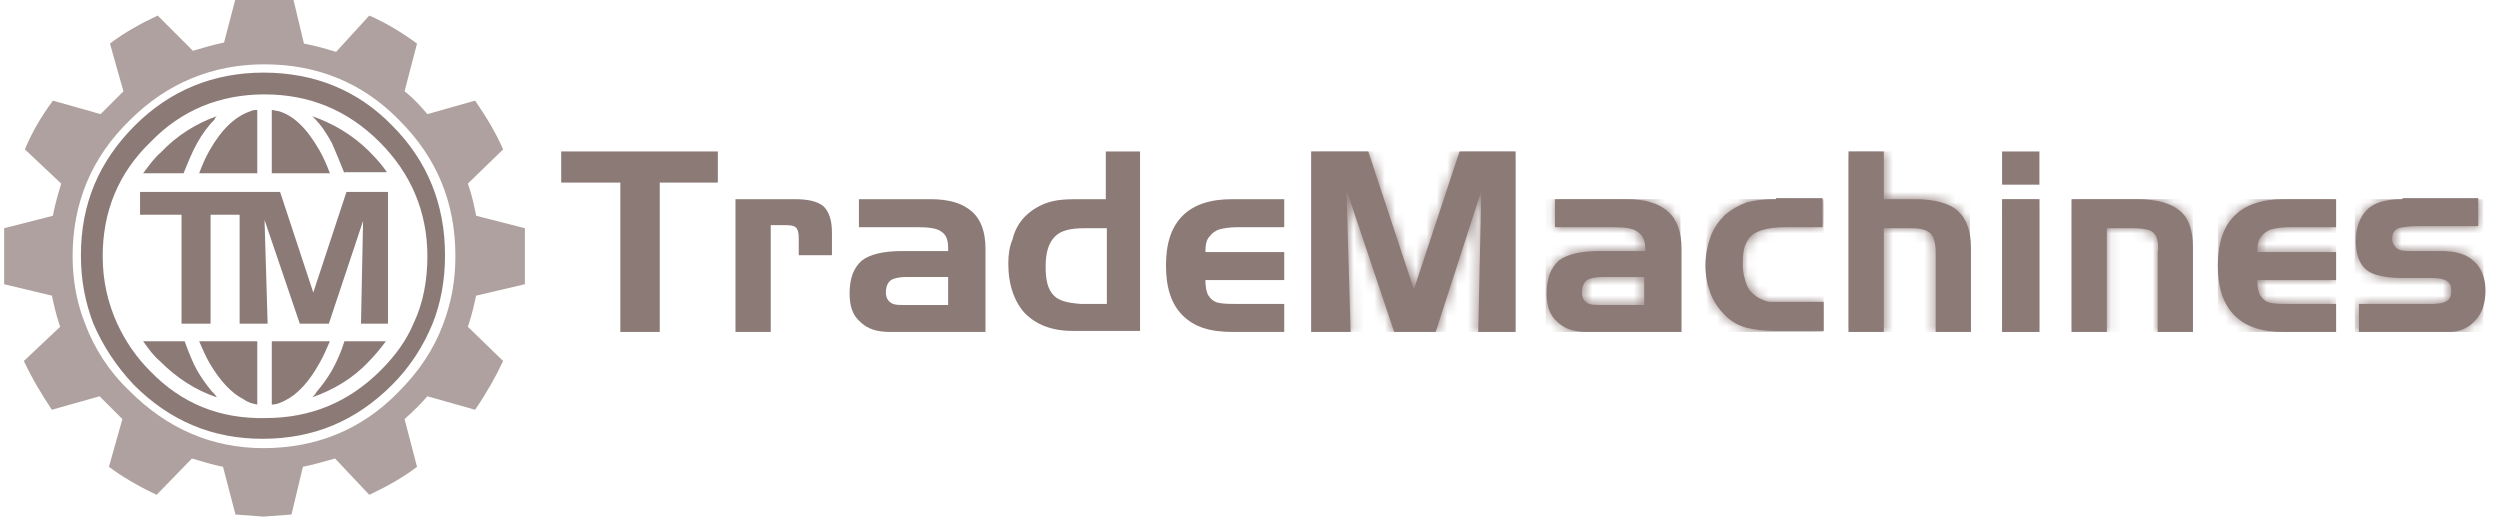
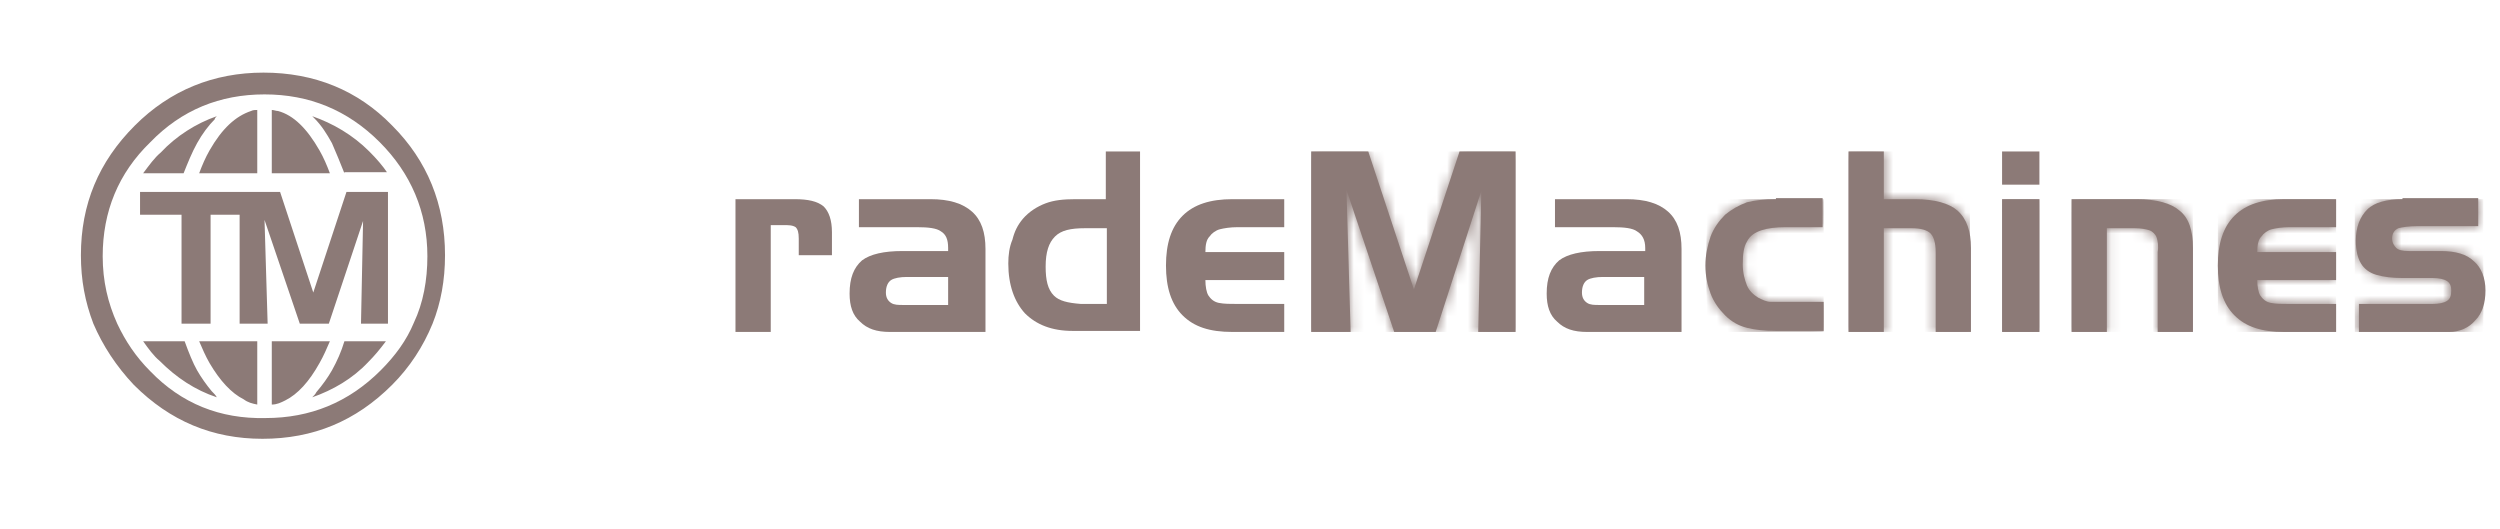
<svg xmlns="http://www.w3.org/2000/svg" width="241" height="51" viewBox="0 0 241 51" fill="none">
  <g clip-path="url(#clip0_11_132)">
-     <path d="M12.5 37.7C10.5 35.8 9.1 33.6 8.2 31.2C7.4 29.2 7 27 7 24.7C7 19.6 8.8 15.2 12.5 11.6C16.1 8 20.5 6.2 25.5 6.2C30.6 6.2 35 8 38.5 11.6C42.1 15.2 43.9 19.5 43.9 24.7C43.9 27.1 43.5 29.2 42.7 31.3C41.8 33.7 40.4 35.8 38.4 37.8C34.9 41.4 30.5 43.2 25.4 43.2C20.4 43.2 16.1 41.3 12.5 37.7M22.8 -0.5L21.6 4.1C20.6 4.3 19.6 4.6 18.6 4.9L15.2 1.5C13.5 2.3 11.9 3.2 10.6 4.2L11.9 8.8L9.7 11L5.1 9.7C4 11.2 3.1 12.7 2.4 14.4L5.9 17.7C5.6 18.7 5.3 19.7 5.1 20.8L0.4 22V27.4L5 28.5C5.2 29.4 5.4 30.3 5.7 31.2C5.7 31.3 5.8 31.4 5.8 31.5L2.3 34.8C3.1 36.5 4 38 5 39.5L9.6 38.2L11.8 40.4L10.5 45C11.7 45.9 13.2 46.8 15.1 47.7L18.5 44.2C19.5 44.5 20.5 44.8 21.5 45L22.7 49.6L25.4 49.8L28.1 49.6L29.2 45C30.2 44.8 31.2 44.5 32.3 44.2L35.6 47.7C37.3 46.9 38.9 46 40.2 45L39 40.4C39.9 39.6 40.6 38.9 41.2 38.2L45.8 39.5C46.9 37.9 47.8 36.3 48.5 34.8L45.1 31.5C45.1 31.4 45.2 31.3 45.2 31.2C45.5 30.3 45.7 29.4 45.9 28.5L50.6 27.4V22L45.9 20.8C45.7 19.8 45.5 18.8 45.1 17.7L48.5 14.4C47.8 12.8 46.9 11.3 45.8 9.7L41.2 11C40.6 10.3 39.9 9.5 39 8.8L40.2 4.2C38.7 3.1 37.2 2.2 35.6 1.5L32.4 5C31.4 4.7 30.4 4.4 29.3 4.2L28.2 -0.4H22.8V-0.5Z" fill="#8C7A77" fill-opacity="0.7" />
    <path d="M33.4 18.5L30.2 28.2L27 18.5H13.5V20.7H17.5V31.2H20.3V20.7H23.1V31.2H25.8L25.5 21.2L28.9 31.2H31.7L35 21.3L34.8 31.2H37.4V18.5H33.4Z" fill="#8C7A77" />
    <path d="M24.2 10.7C24.4 10.6 24.6 10.6 24.8 10.6V16.7H19.2C19.5 15.9 19.8 15.2 20.2 14.5C21.4 12.4 22.7 11.2 24.2 10.7ZM20.9 11.2C20.8 11.3 20.7 11.4 20.7 11.5C20.1 12.1 19.5 12.9 19 13.8C18.5 14.7 18.1 15.7 17.7 16.7H13.8C14.4 15.9 14.9 15.2 15.5 14.7C17 13.1 18.9 11.9 20.9 11.2ZM30.8 14.5C31.2 15.2 31.5 15.9 31.8 16.7H26.2V10.6C26.4 10.6 26.6 10.7 26.8 10.7C28.3 11.1 29.6 12.4 30.8 14.5ZM33.2 16.7C32.8 15.7 32.4 14.7 32 13.8C31.5 12.9 31 12.1 30.3 11.4L30.1 11.2C32.1 11.9 34 13 35.6 14.6C36.3 15.3 36.9 16 37.3 16.6H33.2V16.7Z" fill="#8C7A77" />
    <path d="M14.5 35.8C13.1 34.4 12.1 32.9 11.3 31.2C10.4 29.2 9.9 27.1 9.9 24.7C9.9 20.4 11.4 16.7 14.5 13.7C17.5 10.6 21.2 9.1 25.5 9.1C29.8 9.1 33.5 10.6 36.6 13.7C39.6 16.7 41.2 20.4 41.2 24.7C41.2 27 40.8 29.2 39.9 31.1C39.2 32.8 38.1 34.3 36.7 35.7C33.6 38.8 29.9 40.3 25.6 40.3C21.2 40.4 17.5 38.9 14.5 35.8M13 12.1C9.5 15.6 7.8 19.7 7.8 24.6C7.8 27 8.2 29.1 9 31.2C9.9 33.3 11.2 35.3 12.9 37.1C16.4 40.6 20.5 42.3 25.3 42.3C30.2 42.3 34.3 40.6 37.8 37.1C39.5 35.4 40.8 33.4 41.7 31.2C42.5 29.2 42.9 27 42.9 24.6C42.9 19.7 41.2 15.5 37.8 12.1C34.5 8.7 30.3 7 25.4 7C20.6 7 16.4 8.7 13 12.1" fill="#8C7A77" />
    <path d="M13.8 32.9H17.8C18.2 34 18.6 35 19 35.7C19.4 36.4 19.9 37.1 20.4 37.7C20.6 37.9 20.8 38.1 20.9 38.3C18.8 37.6 17 36.4 15.4 34.8C14.8 34.3 14.3 33.6 13.8 32.9ZM30.1 38.3C30.3 38.1 30.4 38 30.5 37.8C31.1 37.1 31.6 36.4 32 35.7C32.5 34.8 32.9 33.9 33.2 32.9H37.2C36.6 33.7 36.1 34.3 35.5 34.9C34 36.5 32.1 37.6 30.1 38.3ZM24.8 39C24.3 38.9 23.9 38.8 23.5 38.5C22.3 37.9 21.2 36.7 20.2 35C19.8 34.3 19.5 33.6 19.2 32.9H24.8V39ZM27.5 38.6C27.1 38.8 26.7 39 26.2 39V32.9H31.8C31.5 33.6 31.2 34.3 30.8 35C29.8 36.8 28.7 38 27.5 38.6ZM193 14.6H196.6V17.8H193V14.6Z" fill="#8C7A77" />
    <path d="M178.2 14.6V32H181.6V22H184.3C185.2 22 185.8 22.2 186.1 22.5C186.4 22.8 186.6 23.4 186.6 24.3V32H190V23.9C190 22.3 189.6 21.1 188.7 20.3C187.9 19.6 186.5 19.2 184.6 19.2H181.6V14.6H178.2V14.6Z" fill="#8C7A77" />
    <mask id="mask0_11_132" style="mask-type:luminance" maskUnits="userSpaceOnUse" x="178" y="14" width="12" height="18">
      <path d="M178.2 14.6V32H181.6V22H184.3C185.2 22 185.8 22.2 186.1 22.5C186.4 22.8 186.6 23.4 186.6 24.3V32H190V23.9C190 22.3 189.6 21.1 188.7 20.3C187.9 19.6 186.5 19.2 184.6 19.2H181.6V14.6H178.2V14.6Z" fill="white" />
    </mask>
    <g mask="url(#mask0_11_132)">
      <path d="M178.2 14.6H189.9V32H178.2V14.6Z" fill="#8C7A77" />
    </g>
    <path d="M193 19.2H196.6V32H193V19.2Z" fill="#8C7A77" />
    <mask id="mask1_11_132" style="mask-type:luminance" maskUnits="userSpaceOnUse" x="193" y="19" width="4" height="13">
      <path d="M193 19.2H196.6V32H193V19.2Z" fill="white" />
    </mask>
    <g mask="url(#mask1_11_132)">
      <path d="M193 19.2H196.6V32H193V19.2Z" fill="#8C7A77" />
    </g>
    <path d="M220.2 19.2C218.1 19.2 216.5 19.7 215.4 20.8C214.3 21.9 213.8 23.5 213.8 25.6C213.8 27.7 214.3 29.3 215.4 30.4C216.5 31.5 218 32 220.2 32H225.2V29.3H220.7C220 29.3 219.4 29.3 218.9 29.2C218.4 29.1 218.1 28.8 217.9 28.5C217.7 28.2 217.6 27.6 217.6 27H225.2V24.3H217.6C217.6 23.6 217.7 23.1 218 22.8C218.2 22.5 218.6 22.2 219 22.1C219.4 22 220 21.9 220.7 21.9H225.2V19.2H220.2V19.2Z" fill="#8C7A77" />
    <mask id="mask2_11_132" style="mask-type:luminance" maskUnits="userSpaceOnUse" x="213" y="19" width="13" height="13">
      <path d="M220.2 19.2C218.1 19.2 216.5 19.7 215.4 20.8C214.3 21.9 213.8 23.5 213.8 25.6C213.8 27.7 214.3 29.3 215.4 30.4C216.5 31.5 218 32 220.2 32H225.2V29.3H220.7C220 29.3 219.4 29.3 218.9 29.2C218.4 29.1 218.1 28.8 217.9 28.5C217.7 28.2 217.6 27.6 217.6 27H225.2V24.3H217.6C217.6 23.6 217.7 23.1 218 22.8C218.2 22.5 218.6 22.2 219 22.1C219.4 22 220 21.9 220.7 21.9H225.2V19.2H220.2V19.2Z" fill="white" />
    </mask>
    <g mask="url(#mask2_11_132)">
      <path d="M213.8 19.2H225.2V32H213.8V19.2Z" fill="#8C7A77" />
    </g>
    <path d="M199.7 19.2V32H203.1V22H205.8C206.4 22 206.9 22.1 207.2 22.2C207.5 22.3 207.8 22.6 207.9 22.9C208 23.2 208.1 23.7 208 24.3V32H211.4V23.9C211.4 22.2 211 21 210.1 20.3C209.3 19.6 207.9 19.2 206 19.2H199.7V19.2Z" fill="#8C7A77" />
    <mask id="mask3_11_132" style="mask-type:luminance" maskUnits="userSpaceOnUse" x="199" y="19" width="13" height="13">
      <path d="M199.7 19.2V32H203.1V22H205.8C206.4 22 206.9 22.1 207.2 22.2C207.5 22.3 207.8 22.6 207.9 22.9C208 23.2 208.1 23.7 208 24.3V32H211.4V23.9C211.4 22.2 211 21 210.1 20.3C209.3 19.6 207.9 19.2 206 19.2H199.7V19.2Z" fill="white" />
    </mask>
    <g mask="url(#mask3_11_132)">
      <path d="M199.7 19.2H211.4V32H199.7V19.2Z" fill="#8C7A77" />
    </g>
    <path d="M231.6 19.2C230.1 19.2 228.9 19.5 228.2 20.2C227.5 20.9 227.1 21.9 227.1 23.2C227.1 24.2 227.3 24.9 227.6 25.4C227.9 25.9 228.4 26.3 229.1 26.5C229.8 26.7 230.6 26.8 231.6 26.8H234.5C235.1 26.8 235.6 26.9 235.9 27.1C236.2 27.3 236.3 27.6 236.3 28C236.3 28.5 236.2 28.8 235.9 29C235.6 29.2 235.1 29.3 234.5 29.3H227.4V32H236.1C237.1 32 238 31.6 238.6 30.9C239.3 30.2 239.6 29.2 239.6 28C239.6 26.8 239.2 25.8 238.5 25.2C237.8 24.5 236.7 24.2 235.3 24.2H232.2C231.6 24.2 231.2 24.1 231 23.9C230.8 23.7 230.6 23.4 230.6 23C230.6 22.5 230.8 22.2 231.2 22C231.6 21.9 232.2 21.8 233 21.8H238.9V19.1H231.6V19.2Z" fill="#8C7A77" />
    <mask id="mask4_11_132" style="mask-type:luminance" maskUnits="userSpaceOnUse" x="227" y="19" width="13" height="13">
      <path d="M231.6 19.2C230.1 19.2 228.9 19.5 228.2 20.2C227.5 20.9 227.1 21.9 227.1 23.2C227.1 24.2 227.3 24.9 227.6 25.4C227.9 25.9 228.4 26.3 229.1 26.5C229.8 26.7 230.6 26.8 231.6 26.8H234.5C235.1 26.8 235.6 26.9 235.9 27.1C236.2 27.3 236.3 27.6 236.3 28C236.3 28.5 236.2 28.8 235.9 29C235.6 29.2 235.1 29.3 234.5 29.3H227.4V32H236.1C237.1 32 238 31.6 238.6 30.9C239.3 30.2 239.6 29.2 239.6 28C239.6 26.8 239.2 25.8 238.5 25.2C237.8 24.5 236.7 24.2 235.3 24.2H232.2C231.6 24.2 231.2 24.1 231 23.9C230.8 23.7 230.6 23.4 230.6 23C230.6 22.5 230.8 22.2 231.2 22C231.6 21.9 232.2 21.8 233 21.8H238.9V19.1H231.6V19.2Z" fill="white" />
    </mask>
    <g mask="url(#mask4_11_132)">
      <path d="M227 19.2H239.4V32H227V19.2Z" fill="#8C7A77" />
    </g>
-     <path d="M54.1 14.6V17.6H59.8V32H63.6V17.6H69.2V14.6H54.1Z" fill="#8C7A77" />
    <path d="M85.9 29.2C85.6 29 85.4 28.7 85.4 28.2C85.4 27.6 85.6 27.2 85.9 27C86.2 26.8 86.8 26.7 87.4 26.7H91.4V29.4H87.1C86.6 29.4 86.2 29.4 85.9 29.2ZM82.8 19.2V21.9H88.4C89.5 21.9 90.3 22 90.7 22.3C91.2 22.6 91.4 23.1 91.4 23.9V24.2H87C85.2 24.2 83.9 24.5 83.1 25.1C82.3 25.8 81.9 26.8 81.9 28.3C81.9 29.5 82.2 30.4 82.9 31C83.6 31.7 84.5 32 85.8 32H95V24C95 22.4 94.6 21.2 93.7 20.4C92.8 19.6 91.5 19.2 89.7 19.2H82.8V19.2Z" fill="#8C7A77" />
    <path d="M70.9 19.2V32H74.3V21.7H75.5C76 21.7 76.4 21.7 76.7 21.9C76.9 22.1 77 22.4 77 23V24.6H80.2V22.4C80.2 21.2 79.9 20.4 79.4 19.9C78.8 19.4 77.9 19.2 76.6 19.2H70.9V19.2Z" fill="#8C7A77" />
    <path d="M101.6 28.5C101 27.9 100.8 27 100.8 25.7C100.8 24.3 101.1 23.4 101.7 22.8C102.3 22.2 103.2 22 104.6 22H106.7V29.3H104.2C102.9 29.2 102.1 29 101.6 28.5M106.6 14.6V19.2H103.7C102.5 19.2 101.6 19.3 100.8 19.6C100 19.9 99.2 20.4 98.6 21.1C98.1 21.7 97.8 22.3 97.6 23.1C97.3 23.8 97.2 24.6 97.2 25.4C97.2 27.5 97.8 29.1 98.8 30.2C99.9 31.3 101.4 31.9 103.4 31.9H109.9V14.6H106.6V14.6Z" fill="#8C7A77" />
    <path d="M118.8 19.2C116.7 19.2 115.1 19.7 114 20.8C112.9 21.9 112.4 23.5 112.4 25.6C112.4 27.7 112.9 29.3 114 30.4C115.1 31.5 116.6 32 118.8 32H123.8V29.3H119.3C118.6 29.3 118 29.3 117.5 29.2C117 29.1 116.7 28.8 116.5 28.5C116.3 28.2 116.2 27.6 116.2 27H123.8V24.3H116.2C116.2 23.6 116.3 23.1 116.6 22.8C116.8 22.5 117.2 22.2 117.6 22.1C118 22 118.6 21.9 119.3 21.9H123.8V19.2H118.8V19.2Z" fill="#8C7A77" />
    <path d="M140.7 14.6L136.3 27.9L131.9 14.6H126.4V32H130.2L129.8 18.3L134.4 32H138.4L142.8 18.4L142.5 32H146.1V14.6H140.7Z" fill="#8C7A77" />
    <mask id="mask5_11_132" style="mask-type:luminance" maskUnits="userSpaceOnUse" x="126" y="14" width="21" height="18">
      <path d="M140.7 14.6L136.3 27.9L131.9 14.6H126.4V32H130.2L129.8 18.3L134.4 32H138.4L142.8 18.4L142.5 32H146.1V14.6H140.7Z" fill="white" />
    </mask>
    <g mask="url(#mask5_11_132)">
      <path d="M126.4 14.6H146.1V32H126.4V14.6Z" fill="#8C7A77" />
    </g>
    <path d="M153 29.2C152.7 29 152.5 28.7 152.5 28.2C152.5 27.6 152.7 27.2 153 27C153.3 26.8 153.9 26.7 154.5 26.7H158.5V29.4H154.2C153.7 29.4 153.3 29.4 153 29.2ZM149.9 19.2V21.9H155.5C156.6 21.9 157.4 22 157.8 22.3C158.3 22.6 158.6 23.1 158.6 23.9V24.2H154.2C152.4 24.2 151.1 24.5 150.3 25.1C149.5 25.8 149.1 26.8 149.1 28.3C149.1 29.5 149.4 30.4 150.1 31C150.8 31.7 151.7 32 153 32H162.1V24C162.1 22.4 161.7 21.2 160.8 20.4C159.9 19.6 158.6 19.2 156.8 19.2H149.9V19.2Z" fill="#8C7A77" />
    <mask id="mask6_11_132" style="mask-type:luminance" maskUnits="userSpaceOnUse" x="149" y="19" width="14" height="13">
-       <path d="M153 29.2C152.7 29 152.5 28.7 152.5 28.2C152.5 27.6 152.7 27.2 153 27C153.3 26.8 153.9 26.7 154.5 26.7H158.5V29.4H154.2C153.7 29.4 153.3 29.4 153 29.2ZM149.9 19.2V21.9H155.5C156.6 21.9 157.4 22 157.8 22.3C158.3 22.6 158.6 23.1 158.6 23.9V24.2H154.2C152.4 24.2 151.1 24.5 150.3 25.1C149.5 25.8 149.1 26.8 149.1 28.3C149.1 29.5 149.4 30.4 150.1 31C150.8 31.7 151.7 32 153 32H162.1V24C162.1 22.4 161.7 21.2 160.8 20.4C159.9 19.6 158.6 19.2 156.8 19.2H149.9V19.2Z" fill="white" />
-     </mask>
+       </mask>
    <g mask="url(#mask6_11_132)">
      <path d="M149 19.2H162V32H149V19.2Z" fill="#8C7A77" />
    </g>
    <path d="M171.2 19.2C170.1 19.2 169.2 19.3 168.4 19.5C167.6 19.8 166.9 20.2 166.3 20.7C165.7 21.3 165.2 22 164.9 22.8C164.6 23.7 164.4 24.6 164.4 25.6C164.4 26.6 164.6 27.5 164.9 28.3C165.2 29.1 165.7 29.8 166.3 30.4C166.9 31 167.6 31.4 168.4 31.6C169.2 31.8 170.1 31.9 171.2 31.9H175.8V29.1H170.7C170.3 29.1 169.9 28.9 169.5 28.7C169 28.4 168.6 28 168.4 27.5C168.2 27 168 26.3 168 25.5C168 24.5 168.1 23.8 168.4 23.3C168.7 22.7 169.2 22.4 169.8 22.2C170.4 22 171.2 21.9 172.1 21.9H175.7V19.1H171.2V19.2Z" fill="#8C7A77" />
    <mask id="mask7_11_132" style="mask-type:luminance" maskUnits="userSpaceOnUse" x="164" y="19" width="12" height="13">
      <path d="M171.2 19.2C170.1 19.2 169.2 19.3 168.4 19.5C167.6 19.8 166.9 20.2 166.3 20.7C165.7 21.3 165.2 22 164.9 22.8C164.6 23.7 164.4 24.6 164.4 25.6C164.4 26.6 164.6 27.5 164.9 28.3C165.2 29.1 165.7 29.8 166.3 30.4C166.9 31 167.6 31.4 168.4 31.6C169.2 31.8 170.1 31.9 171.2 31.9H175.8V29.1H170.7C170.3 29.1 169.9 28.9 169.5 28.7C169 28.4 168.6 28 168.4 27.5C168.2 27 168 26.3 168 25.5C168 24.5 168.1 23.8 168.4 23.3C168.7 22.7 169.2 22.4 169.8 22.2C170.4 22 171.2 21.9 172.1 21.9H175.7V19.1H171.2V19.2Z" fill="white" />
    </mask>
    <g mask="url(#mask7_11_132)">
      <path d="M164.5 19.2H175.8V32H164.5V19.2Z" fill="#8C7A77" />
    </g>
  </g>
  <defs>
    <clipPath id="clip0_11_132">
      <rect width="241" height="51" fill="white" />
    </clipPath>
  </defs>
</svg>